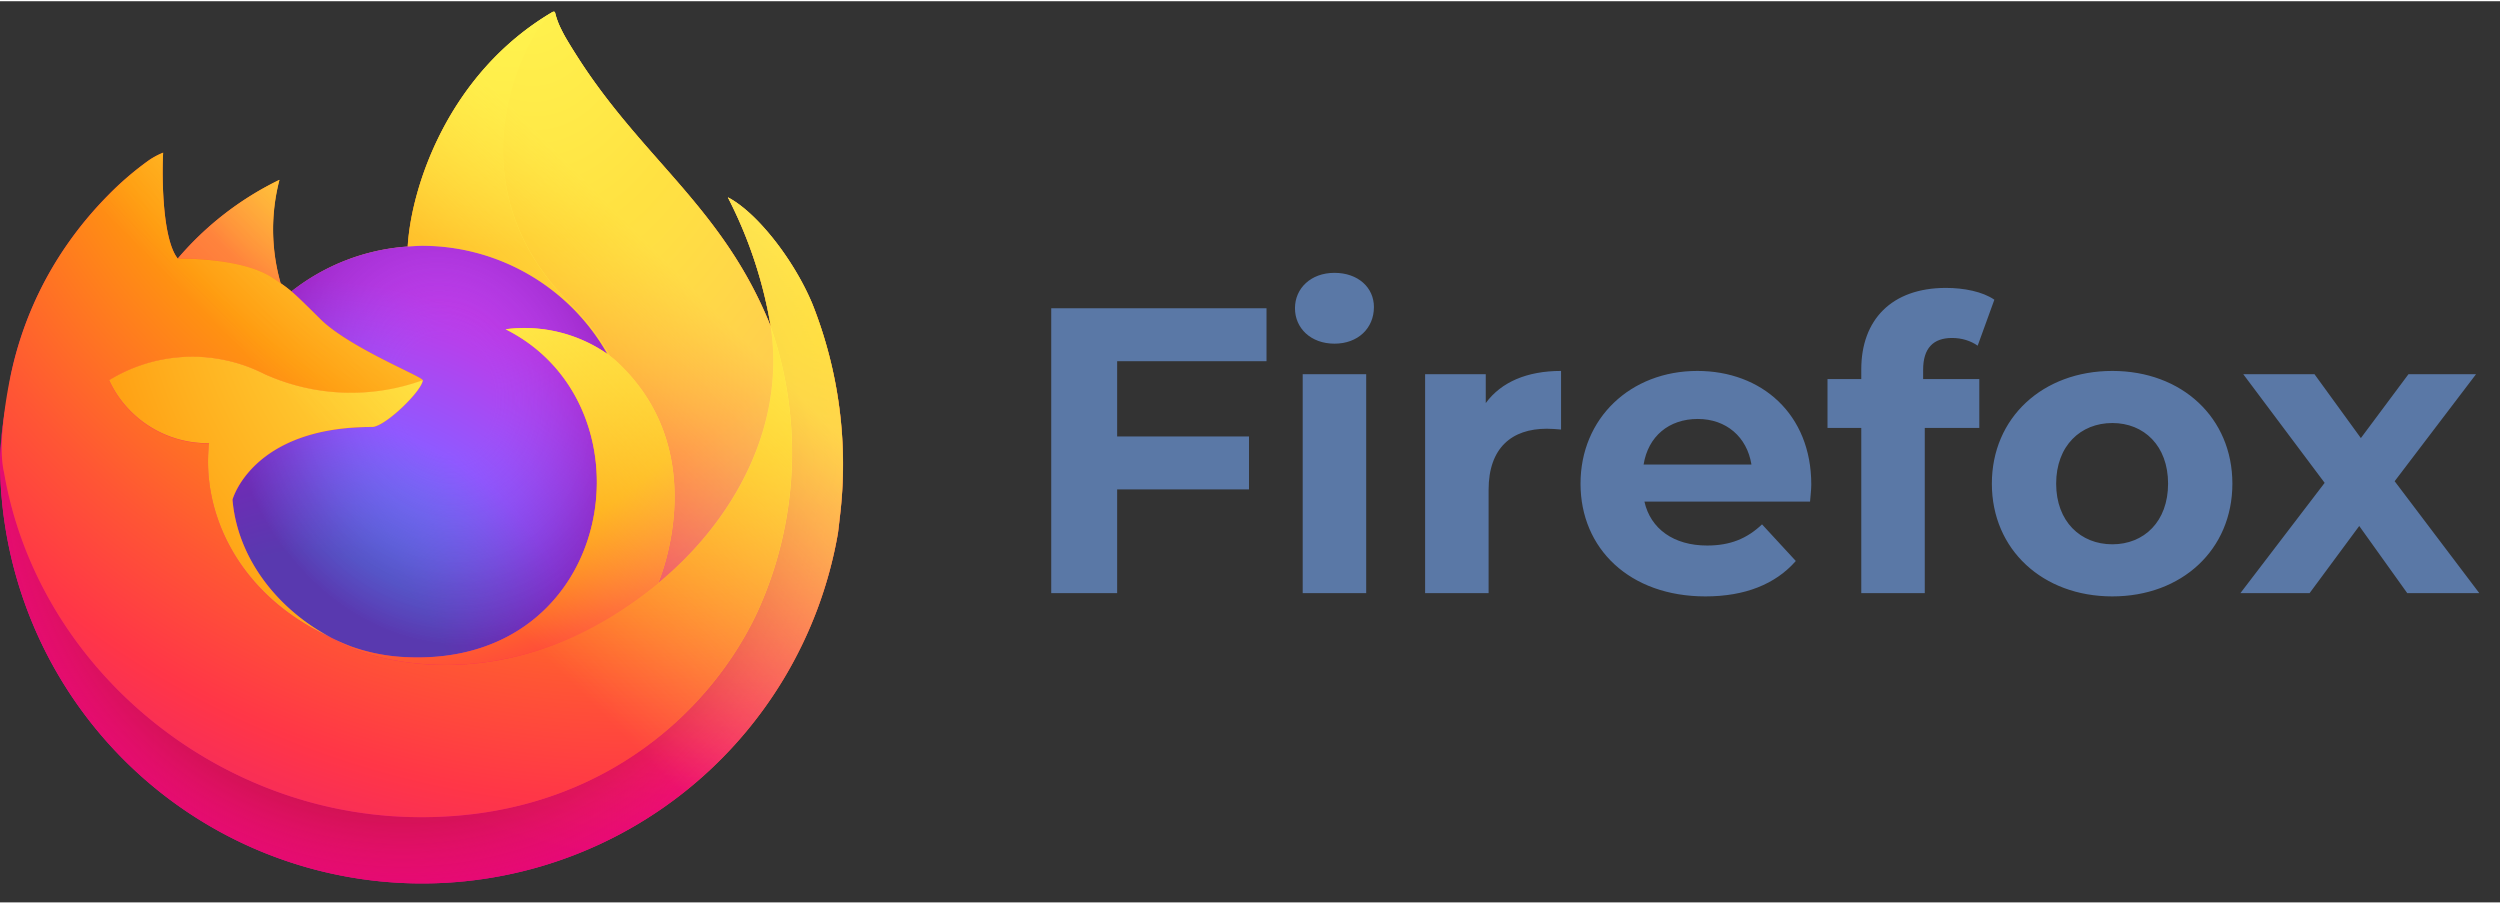
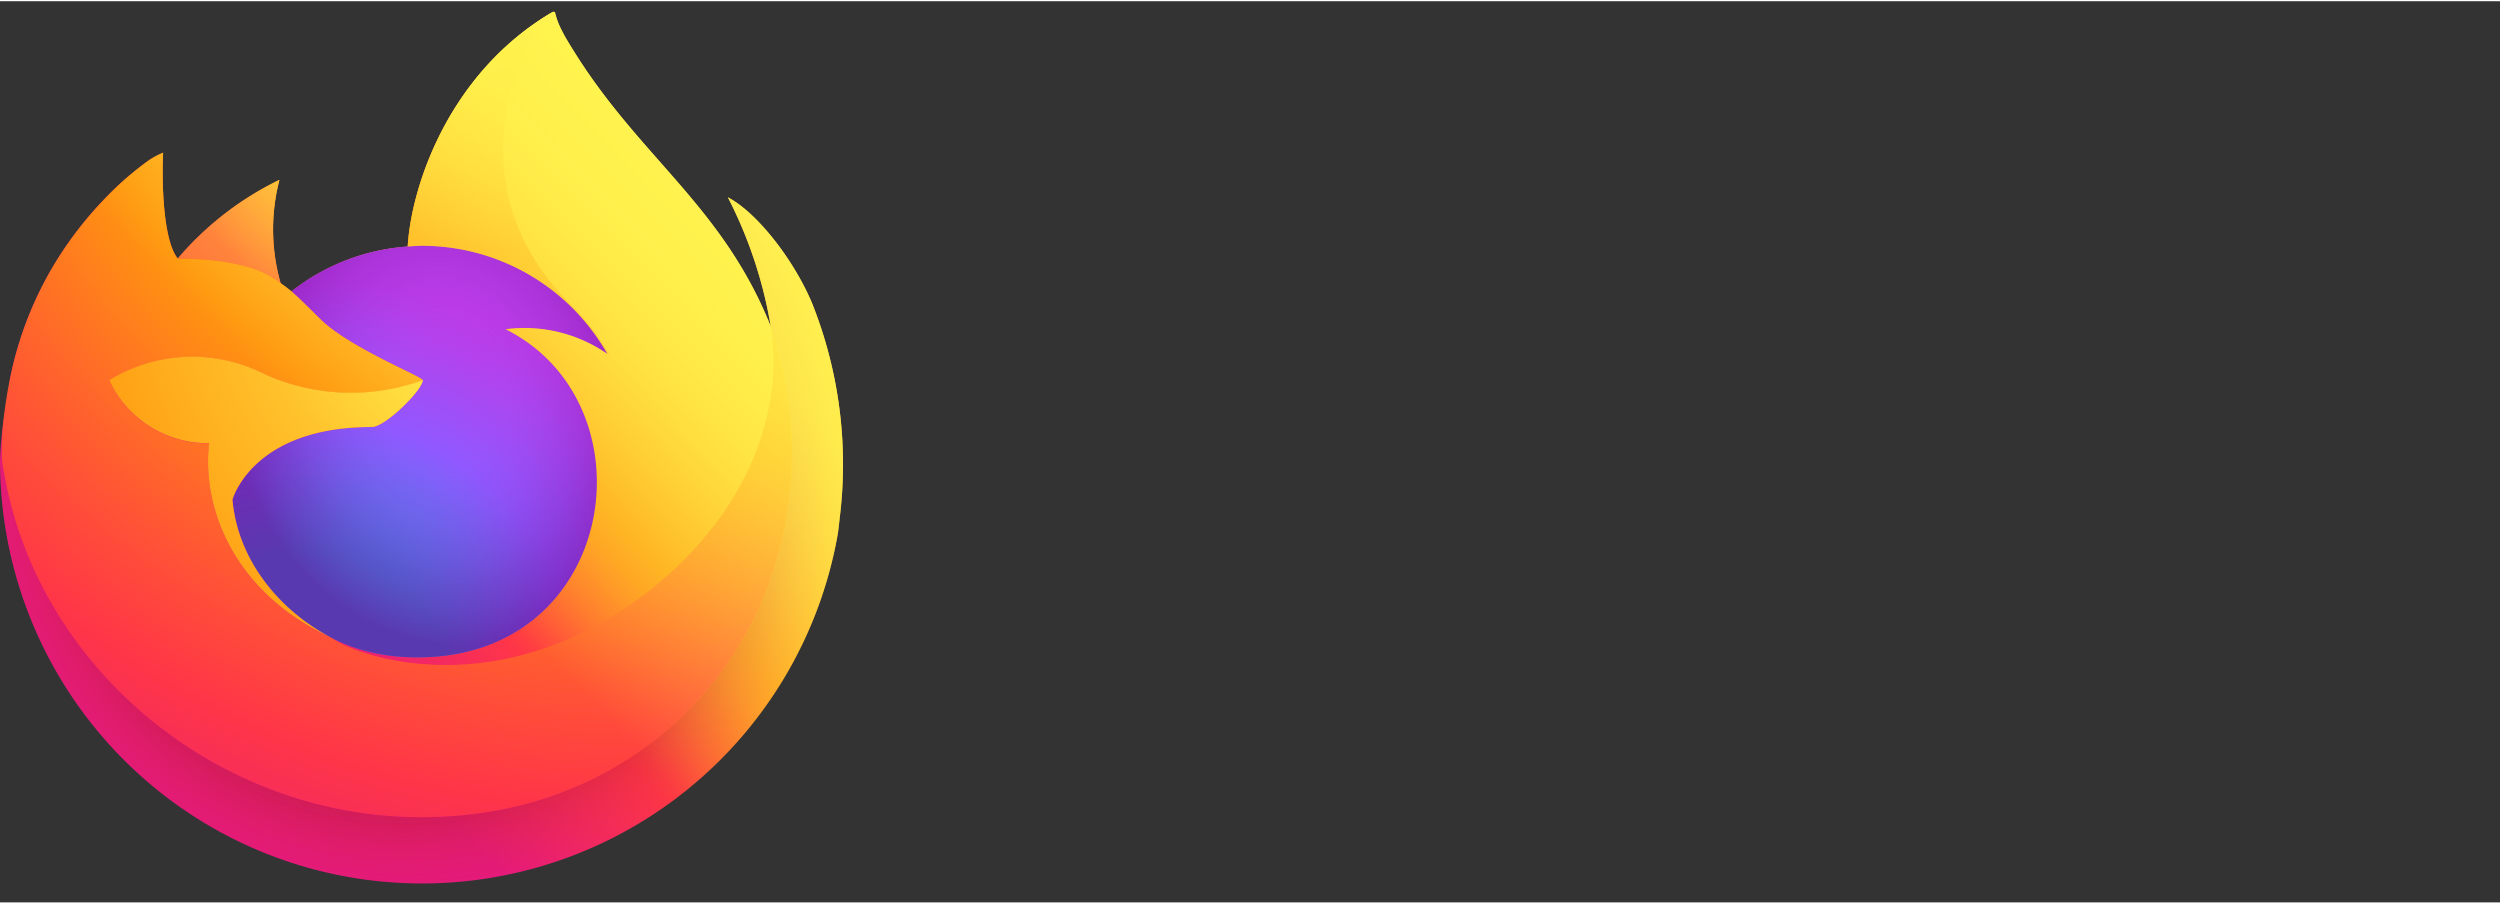
<svg xmlns="http://www.w3.org/2000/svg" width="83" height="30" viewBox="0 0 86 31" fill="none">
  <rect x="0" y="0" width="86" height="31" fill="#333333" stroke="none" />
  <g clip-path="url(#a)">
    <path d="M27.951 10.427c-.63-1.52-1.91-3.161-2.912-3.68a15.122 15.122 0 0 1 1.47 4.412l.003.024c-1.642-4.096-4.424-5.75-6.698-9.348a17.66 17.66 0 0 1-.342-.557 4.628 4.628 0 0 1-.16-.3 2.65 2.65 0 0 1-.216-.576.038.038 0 0 0-.033-.037.051.051 0 0 0-.028 0l-.007.004-.01.005.005-.01c-3.646 2.139-4.884 6.097-4.996 8.077-1.457.1-2.85.638-3.997 1.543a4.339 4.339 0 0 0-.375-.285 6.751 6.751 0 0 1-.04-3.554c-1.34.65-2.53 1.571-3.495 2.705h-.007c-.575-.73-.535-3.139-.502-3.642-.17.069-.333.155-.485.258-.507.363-.982.77-1.418 1.217A12.69 12.69 0 0 0 2.35 8.314v.002-.002a12.288 12.288 0 0 0-1.947 4.404l-.02.096c-.027.128-.126.769-.143.908l-.003.032a13.877 13.877 0 0 0-.236 2.004v.075a14.553 14.553 0 0 0 3.835 9.82 14.503 14.503 0 0 0 19.552 1.668 14.544 14.544 0 0 0 5.437-9.03c.025-.187.045-.372.066-.562.3-2.475-.024-4.986-.941-7.304l.001.002zM11.22 21.81c.067.033.131.068.2.1l.01.006a7.838 7.838 0 0 1-.21-.106zm15.293-10.622v-.013l.003.015-.003-.002z" fill="url(#b)" />
-     <path d="M27.951 10.427c-.63-1.52-1.91-3.161-2.912-3.68a15.122 15.122 0 0 1 1.47 4.412v.014l.003.015a13.186 13.186 0 0 1-.452 9.814c-1.664 3.575-5.69 7.24-11.994 7.06-6.81-.193-12.81-5.256-13.93-11.885-.205-1.045 0-1.575.102-2.425a10.85 10.85 0 0 0-.234 2.006v.076a14.553 14.553 0 0 0 3.835 9.819 14.504 14.504 0 0 0 19.552 1.668 14.544 14.544 0 0 0 5.437-9.029c.025-.187.044-.373.066-.563a14.974 14.974 0 0 0-.941-7.304l-.002.002z" fill="url(#c)" />
    <path d="M27.951 10.427c-.63-1.52-1.91-3.161-2.912-3.68a15.122 15.122 0 0 1 1.47 4.412v.014l.003.015a13.186 13.186 0 0 1-.452 9.814c-1.664 3.575-5.69 7.24-11.994 7.06-6.81-.193-12.81-5.256-13.93-11.885-.205-1.045 0-1.575.102-2.425a10.85 10.85 0 0 0-.234 2.006v.076a14.553 14.553 0 0 0 3.835 9.819 14.504 14.504 0 0 0 19.552 1.668 14.544 14.544 0 0 0 5.437-9.029c.025-.187.044-.373.066-.563a14.974 14.974 0 0 0-.941-7.304l-.002.002z" fill="url(#d)" />
    <path d="M20.894 12.134c.032.022.06.044.09.067a7.918 7.918 0 0 0-1.348-1.762C15.122 5.92 18.453.641 19.015.371l.005-.009c-3.646 2.139-4.884 6.096-4.997 8.077.17-.012.338-.026.51-.026a7.318 7.318 0 0 1 6.361 3.72v.001z" fill="url(#e)" />
    <path d="M14.541 13.038c-.024.362-1.3 1.61-1.746 1.61-4.128 0-4.798 2.5-4.798 2.5.183 2.106 1.648 3.842 3.42 4.757.08.042.162.08.244.117.142.063.284.122.427.175a6.45 6.45 0 0 0 1.889.365c7.236.34 8.637-8.666 3.415-11.28a5.006 5.006 0 0 1 3.5.85 7.332 7.332 0 0 0-6.36-3.72c-.172 0-.34.015-.51.026-1.456.1-2.85.638-3.996 1.543.22.187.47.438.997.957.985.972 3.512 1.98 3.517 2.097l.001.003z" fill="url(#f)" />
    <path d="M14.541 13.038c-.024.362-1.3 1.61-1.746 1.61-4.128 0-4.798 2.5-4.798 2.5.183 2.106 1.648 3.842 3.42 4.757.08.042.162.08.244.117.142.063.284.122.427.175a6.45 6.45 0 0 0 1.889.365c7.236.34 8.637-8.666 3.415-11.28a5.006 5.006 0 0 1 3.5.85 7.332 7.332 0 0 0-6.36-3.72c-.172 0-.34.015-.51.026-1.456.1-2.85.638-3.996 1.543.22.187.47.438.997.957.985.972 3.512 1.98 3.517 2.097l.001.003z" fill="url(#g)" />
    <path d="M9.35 9.5c.117.076.214.141.3.2a6.751 6.751 0 0 1-.042-3.554c-1.339.65-2.529 1.57-3.494 2.705.07-.002 2.177-.04 3.236.65z" fill="url(#h)" />
    <path d="M.133 16.178c1.12 6.629 7.12 11.693 13.93 11.885 6.304.178 10.331-3.487 11.994-7.06 1.41-3.09 1.571-6.607.452-9.814v-.014c0-.01-.002-.017 0-.014l.003.024c.515 3.368-1.196 6.63-3.87 8.839l-.008.018c-5.21 4.25-10.196 2.564-11.204 1.876a7.417 7.417 0 0 1-.21-.105c-3.038-1.454-4.294-4.224-4.024-6.603a3.725 3.725 0 0 1-3.439-2.166 5.47 5.47 0 0 1 5.338-.215 7.22 7.22 0 0 0 5.45.215c-.006-.118-2.532-1.126-3.517-2.097-.527-.52-.777-.77-.998-.958a4.347 4.347 0 0 0-.374-.284 20.306 20.306 0 0 0-.3-.2c-1.059-.689-3.165-.651-3.235-.65h-.006c-.576-.73-.535-3.138-.502-3.641-.17.068-.333.155-.485.258-.508.363-.983.77-1.419 1.217a12.69 12.69 0 0 0-1.363 1.627v.002-.002A12.288 12.288 0 0 0 .4 12.72c-.008.03-.523 2.288-.269 3.459h.003z" fill="url(#i)" />
-     <path d="M19.636 10.439c.53.52.984 1.114 1.348 1.763.08.06.154.12.218.178 3.291 3.039 1.567 7.334 1.438 7.638 2.674-2.206 4.383-5.47 3.87-8.838-1.643-4.1-4.428-5.755-6.698-9.352a17.66 17.66 0 0 1-.342-.557 4.628 4.628 0 0 1-.16-.3 2.65 2.65 0 0 1-.216-.576.038.038 0 0 0-.033-.038.051.051 0 0 0-.028 0c-.002 0-.005.004-.007.005l-.01.005c-.562.267-3.892 5.549.622 10.065l-.002.007z" fill="url(#j)" />
-     <path d="M21.201 12.382a3.04 3.04 0 0 0-.218-.179c-.03-.022-.058-.044-.09-.066a5.006 5.006 0 0 0-3.5-.851c5.221 2.614 3.82 11.618-3.416 11.28a6.447 6.447 0 0 1-1.889-.365 7.574 7.574 0 0 1-.671-.292l.01.007c1.009.69 5.993 2.375 11.204-1.876l.008-.019c.13-.304 1.854-4.599-1.439-7.638l.001-.001z" fill="url(#k)" />
    <path d="M7.997 17.146s.67-2.501 4.799-2.501c.446 0 1.723-1.247 1.746-1.609a7.22 7.22 0 0 1-5.45-.214 5.47 5.47 0 0 0-5.338.214 3.732 3.732 0 0 0 3.439 2.167c-.27 2.377.986 5.146 4.023 6.602.068.033.131.068.2.099-1.772-.917-3.236-2.652-3.419-4.757z" fill="url(#l)" />
    <path d="M27.951 10.427c-.63-1.52-1.91-3.161-2.912-3.68a15.124 15.124 0 0 1 1.47 4.412l.003.024c-1.642-4.096-4.424-5.75-6.698-9.348a17.66 17.66 0 0 1-.342-.557 4.628 4.628 0 0 1-.16-.3 2.644 2.644 0 0 1-.216-.576.038.038 0 0 0-.033-.037.051.051 0 0 0-.028 0l-.007.004-.01.005.005-.01c-3.646 2.139-4.884 6.097-4.996 8.077.169-.011.337-.026.51-.026a7.319 7.319 0 0 1 6.36 3.72 5.006 5.006 0 0 0-3.5-.85c5.221 2.614 3.82 11.618-3.416 11.28a6.45 6.45 0 0 1-1.89-.365 7.727 7.727 0 0 1-.425-.175 5.421 5.421 0 0 1-.245-.117l.01.006a7.688 7.688 0 0 1-.212-.105c.068.033.132.068.202.1C9.648 20.99 8.184 19.255 8 17.15c0 0 .67-2.5 4.798-2.5.447 0 1.723-1.248 1.746-1.61-.005-.118-2.532-1.125-3.517-2.097-.526-.52-.776-.77-.998-.957a4.35 4.35 0 0 0-.374-.285 6.751 6.751 0 0 1-.041-3.554c-1.34.65-2.529 1.571-3.494 2.705h-.007c-.576-.73-.535-3.139-.502-3.642-.17.069-.333.155-.485.258-.508.363-.983.77-1.419 1.217a12.69 12.69 0 0 0-1.357 1.631v.002-.002A12.288 12.288 0 0 0 .403 12.72l-.02.096c-.026.128-.149.778-.167.917-.112.67-.183 1.348-.214 2.027v.075a14.553 14.553 0 0 0 3.835 9.82 14.503 14.503 0 0 0 19.552 1.668 14.544 14.544 0 0 0 5.437-9.03c.024-.187.044-.372.066-.562a14.974 14.974 0 0 0-.942-7.304h.001zm-1.44.747.003.016-.003-.016z" fill="url(#m)" />
  </g>
-   <path d="M43.568 12.382v-1.82h-7.406v9.8h2.268v-3.57h4.536v-1.82H38.43v-2.59h5.138zm2.337-.602c.812 0 1.358-.532 1.358-1.26 0-.672-.546-1.176-1.358-1.176s-1.358.532-1.358 1.218c0 .686.546 1.218 1.358 1.218zm-1.092 8.582h2.184V12.83h-2.184v7.532zm6.297-6.538v-.994h-2.086v7.532h2.184v-3.556c0-1.442.798-2.1 2.002-2.1.168 0 .308.014.49.028v-2.016c-1.162 0-2.058.378-2.59 1.106zm11.198 2.8c0-2.422-1.708-3.906-3.92-3.906-2.296 0-4.018 1.624-4.018 3.878 0 2.24 1.694 3.878 4.298 3.878 1.358 0 2.408-.42 3.108-1.218l-1.162-1.26c-.518.49-1.092.728-1.89.728-1.148 0-1.946-.574-2.156-1.512h5.698c.014-.182.042-.42.042-.588zm-3.906-2.254c.98 0 1.694.616 1.848 1.568h-3.71c.154-.966.868-1.568 1.862-1.568zm7.754-1.694c0-.742.35-1.092.994-1.092.336 0 .644.098.882.266l.574-1.582c-.406-.28-1.05-.406-1.666-.406-1.876 0-2.912 1.106-2.912 2.8v.336h-1.162v1.68h1.162v5.684h2.184v-5.684h1.876v-1.68h-1.932v-.322zm6.508 7.798c2.394 0 4.13-1.61 4.13-3.878s-1.736-3.878-4.13-3.878-4.144 1.61-4.144 3.878 1.75 3.878 4.144 3.878zm0-1.792c-1.092 0-1.932-.784-1.932-2.086 0-1.302.84-2.086 1.932-2.086s1.918.784 1.918 2.086c0 1.302-.826 2.086-1.918 2.086zm12.624 1.68-2.912-3.85 2.8-3.682h-2.324l-1.638 2.198-1.596-2.198h-2.45l2.8 3.738-2.898 3.794h2.38l1.708-2.31 1.652 2.31h2.478z" fill="#5A78A6" />
  <defs>
    <radialGradient id="h" cx="0" cy="0" r="1" gradientUnits="userSpaceOnUse" gradientTransform="matrix(10.368 0 0 10.384 13.485 2.613)">
      <stop stop-color="#FFE226" />
      <stop offset=".121" stop-color="#FFDB27" />
      <stop offset=".295" stop-color="#FFC82A" />
      <stop offset=".502" stop-color="#FFA930" />
      <stop offset=".732" stop-color="#FF7E37" />
      <stop offset=".792" stop-color="#FF7139" />
    </radialGradient>
    <radialGradient id="d" cx="0" cy="0" r="1" gradientUnits="userSpaceOnUse" gradientTransform="matrix(30.266 0 0 30.311 13.86 16.118)">
      <stop offset=".3" stop-color="#960E18" />
      <stop offset=".351" stop-color="#B11927" stop-opacity=".74" />
      <stop offset=".435" stop-color="#DB293D" stop-opacity=".343" />
      <stop offset=".497" stop-color="#F5334B" stop-opacity=".094" />
      <stop offset=".53" stop-color="#FF3750" stop-opacity="0" />
    </radialGradient>
    <radialGradient id="e" cx="0" cy="0" r="1" gradientUnits="userSpaceOnUse" gradientTransform="matrix(21.924 0 0 21.957 17.605 -3.014)">
      <stop offset=".132" stop-color="#FFF44F" />
      <stop offset=".252" stop-color="#FFDC3E" />
      <stop offset=".506" stop-color="#FF9D12" />
      <stop offset=".526" stop-color="#FF980E" />
    </radialGradient>
    <radialGradient id="f" cx="0" cy="0" r="1" gradientUnits="userSpaceOnUse" gradientTransform="matrix(14.41 0 0 14.432 10.488 23.996)">
      <stop offset=".353" stop-color="#3A8EE6" />
      <stop offset=".472" stop-color="#5C79F0" />
      <stop offset=".669" stop-color="#9059FF" />
      <stop offset="1" stop-color="#C139E6" />
    </radialGradient>
    <radialGradient id="g" cx="0" cy="0" r="1" gradientUnits="userSpaceOnUse" gradientTransform="rotate(-13.611 64.29 -57.441) scale(7.642 8.959)">
      <stop offset=".206" stop-color="#9059FF" stop-opacity="0" />
      <stop offset=".278" stop-color="#8C4FF3" stop-opacity=".064" />
      <stop offset=".747" stop-color="#7716A8" stop-opacity=".45" />
      <stop offset=".975" stop-color="#6E008B" stop-opacity=".6" />
    </radialGradient>
    <radialGradient id="c" cx="0" cy="0" r="1" gradientUnits="userSpaceOnUse" gradientTransform="matrix(30.266 0 0 30.311 25.097 3.739)">
      <stop offset=".129" stop-color="#FFBD4F" />
      <stop offset=".186" stop-color="#FFAC31" />
      <stop offset=".247" stop-color="#FF9D17" />
      <stop offset=".283" stop-color="#FF980E" />
      <stop offset=".403" stop-color="#FF563B" />
      <stop offset=".467" stop-color="#FF3750" />
      <stop offset=".71" stop-color="#F5156C" />
      <stop offset=".782" stop-color="#EB0878" />
      <stop offset=".86" stop-color="#E50080" />
    </radialGradient>
    <radialGradient id="i" cx="0" cy="0" r="1" gradientUnits="userSpaceOnUse" gradientTransform="matrix(44.238 0 0 44.304 21.726 -4.14)">
      <stop offset=".113" stop-color="#FFF44F" />
      <stop offset=".456" stop-color="#FF980E" />
      <stop offset=".622" stop-color="#FF5634" />
      <stop offset=".716" stop-color="#FF3647" />
      <stop offset=".904" stop-color="#E31587" />
    </radialGradient>
    <radialGradient id="j" cx="0" cy="0" r="1" gradientUnits="userSpaceOnUse" gradientTransform="matrix(3.402 32.287 -21.159 2.23 18.049 -1.683)">
      <stop stop-color="#FFF44F" />
      <stop offset=".06" stop-color="#FFE847" />
      <stop offset=".168" stop-color="#FFC830" />
      <stop offset=".304" stop-color="#FF980E" />
      <stop offset=".356" stop-color="#FF8B16" />
      <stop offset=".455" stop-color="#FF672A" />
      <stop offset=".57" stop-color="#FF3647" />
      <stop offset=".737" stop-color="#E31587" />
    </radialGradient>
    <radialGradient id="k" cx="0" cy="0" r="1" gradientUnits="userSpaceOnUse" gradientTransform="matrix(27.614 0 0 27.655 13.485 6.365)">
      <stop offset=".137" stop-color="#FFF44F" />
      <stop offset=".48" stop-color="#FF980E" />
      <stop offset=".592" stop-color="#FF5634" />
      <stop offset=".655" stop-color="#FF3647" />
      <stop offset=".904" stop-color="#E31587" />
    </radialGradient>
    <radialGradient id="l" cx="0" cy="0" r="1" gradientUnits="userSpaceOnUse" gradientTransform="matrix(30.225 0 0 30.27 20.602 7.865)">
      <stop offset=".094" stop-color="#FFF44F" />
      <stop offset=".231" stop-color="#FFE141" />
      <stop offset=".509" stop-color="#FFAF1E" />
      <stop offset=".626" stop-color="#FF980E" />
    </radialGradient>
    <linearGradient id="b" x1="26.029" y1="5.009" x2="1.893" y2="28.261" gradientUnits="userSpaceOnUse">
      <stop offset=".048" stop-color="#FFF44F" />
      <stop offset=".111" stop-color="#FFE847" />
      <stop offset=".225" stop-color="#FFC830" />
      <stop offset=".368" stop-color="#FF980E" />
      <stop offset=".401" stop-color="#FF8B16" />
      <stop offset=".462" stop-color="#FF672A" />
      <stop offset=".534" stop-color="#FF3647" />
      <stop offset=".705" stop-color="#E31587" />
    </linearGradient>
    <linearGradient id="m" x1="25.737" y1="4.885" x2="5.202" y2="25.393" gradientUnits="userSpaceOnUse">
      <stop offset=".167" stop-color="#FFF44F" stop-opacity=".8" />
      <stop offset=".266" stop-color="#FFF44F" stop-opacity=".634" />
      <stop offset=".489" stop-color="#FFF44F" stop-opacity=".217" />
      <stop offset=".6" stop-color="#FFF44F" stop-opacity="0" />
    </linearGradient>
    <clipPath id="a">
      <path fill="#fff" transform="translate(0 .362)" d="M0 0h29v30H0z" />
    </clipPath>
  </defs>
</svg>